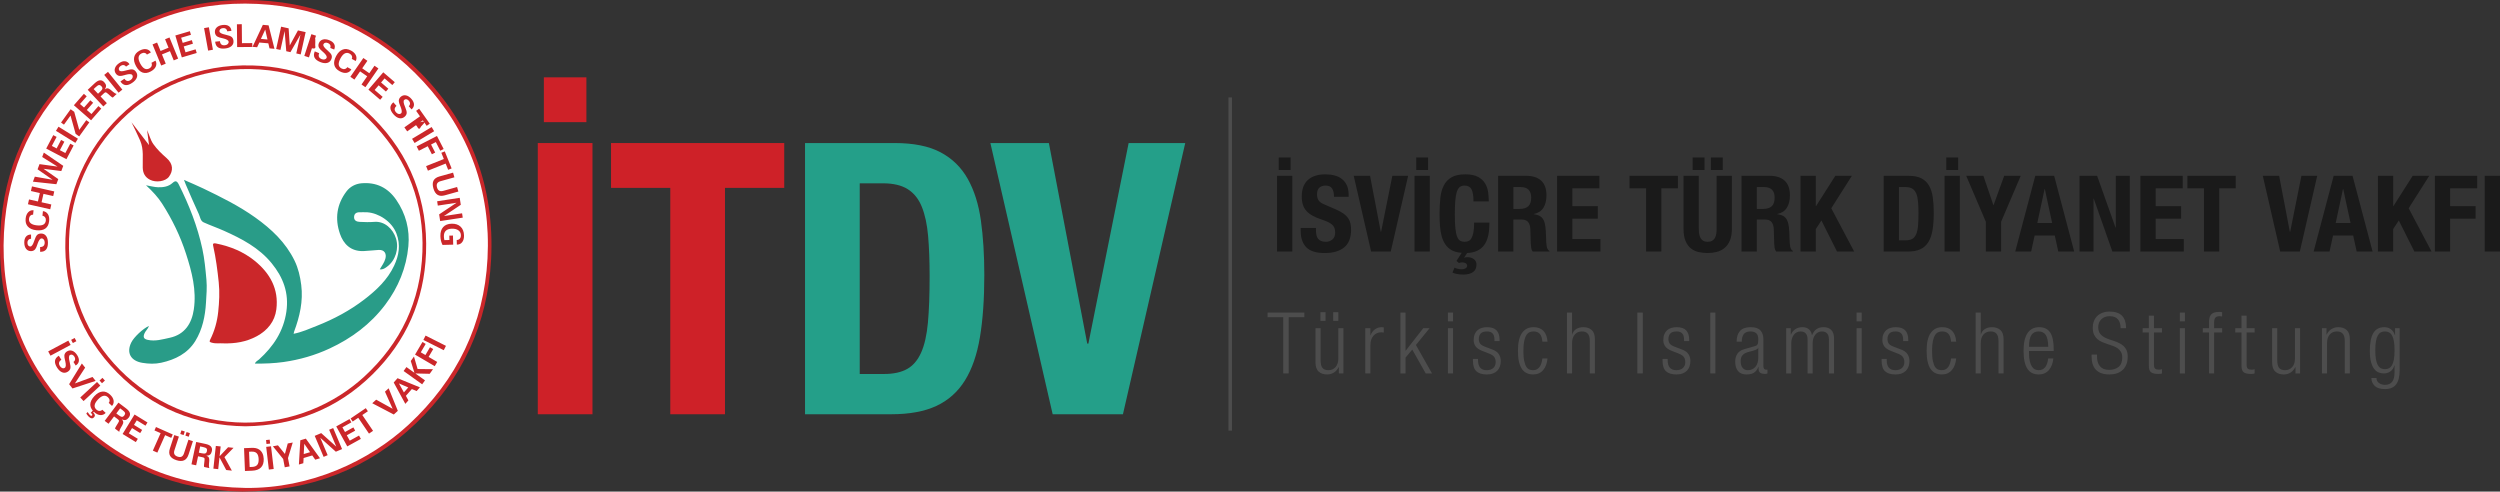
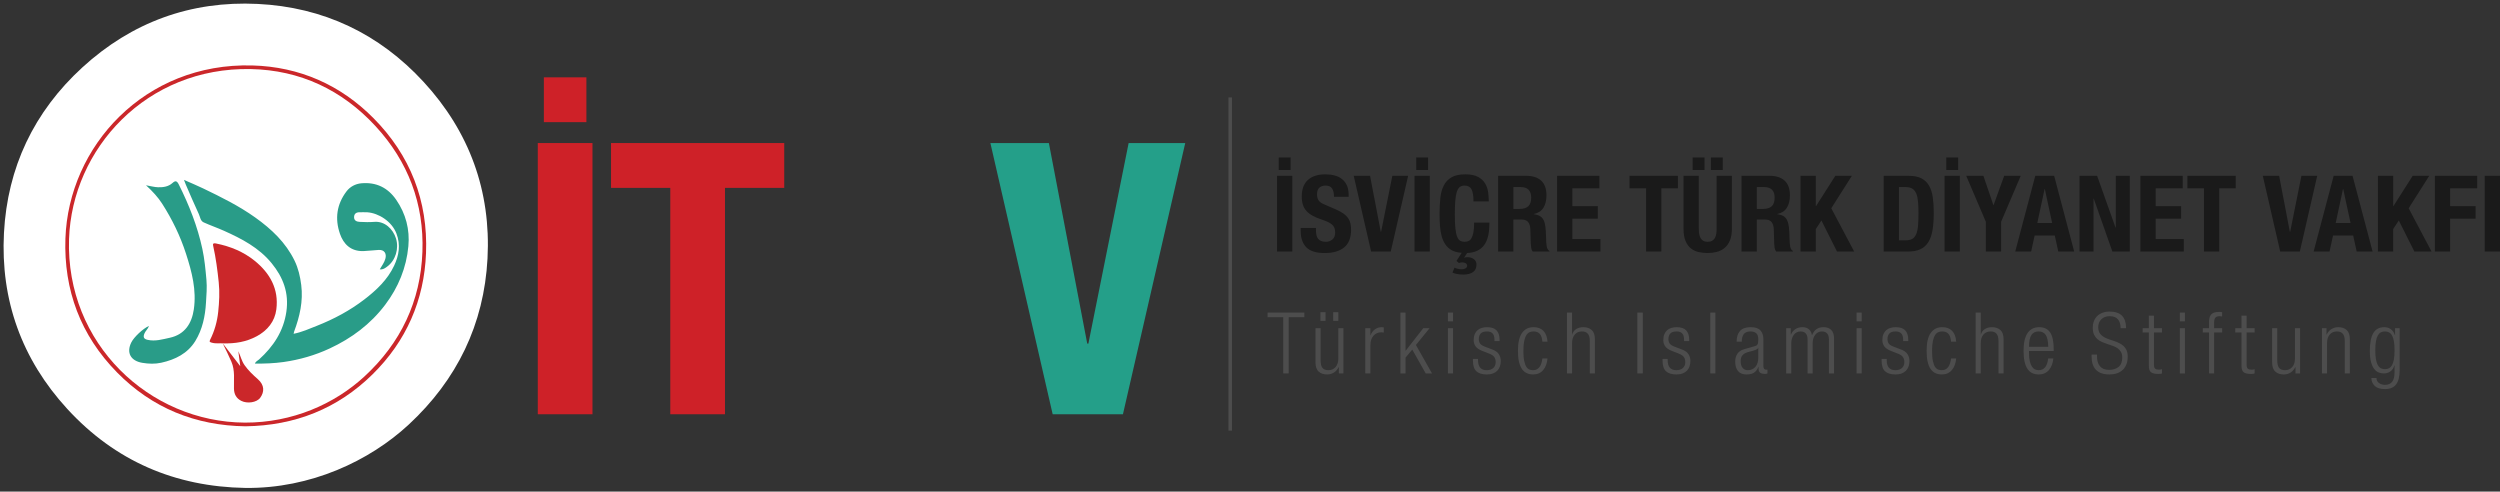
<svg xmlns="http://www.w3.org/2000/svg" xml:space="preserve" width="164.634mm" height="32.373mm" version="1.1" style="shape-rendering:geometricPrecision; text-rendering:geometricPrecision; image-rendering:optimizeQuality; fill-rule:evenodd; clip-rule:evenodd" viewBox="0 0 11312.53 2224.44">
  <rect x="0" y="0" width="11312.53" height="2224.44" fill="#333333" stroke="none" />
  <defs>
    <style type="text/css">
   
    .fil4 {fill:#4D4D4D}
    .fil2 {fill:#1A1A1A;fill-rule:nonzero}
    .fil1 {fill:#249F89;fill-rule:nonzero}
    .fil9 {fill:#299C88;fill-rule:nonzero}
    .fil3 {fill:#4D4D4D;fill-rule:nonzero}
    .fil8 {fill:#CB272A;fill-rule:nonzero}
    .fil5 {fill:#CB272A;fill-rule:nonzero}
    .fil0 {fill:#CE2128;fill-rule:nonzero}
    .fil7 {fill:white;fill-rule:nonzero}
    .fil6 {fill:white;fill-rule:nonzero}
   
  </style>
  </defs>
  <g id="Katman_x0020_1">
    <path class="fil0" d="M2433.49 1874.5l0 -1227.21 247.51 0 0 1227.21 -247.51 0zm220.01 -1524.56l0 202.82 -192.5 0 0 -202.82 192.5 0z" />
    <polygon class="fil0" points="3548.67,647.29 3548.67,850.1 3280.55,850.1 3280.55,1874.5 3033.04,1874.5 3033.04,850.1 2764.91,850.1 2764.91,647.29 " />
-     <path class="fil1" d="M3890.3 1692.3l110 0c42.4,0 77.06,-7.44 103.99,-22.34 26.92,-14.9 48.12,-39.53 63.59,-73.91 15.47,-34.38 25.78,-79.64 30.93,-135.78 5.16,-56.15 7.74,-126.04 7.74,-209.69 0,-69.9 -2.3,-130.91 -6.88,-183.05 -4.58,-52.14 -14.04,-95.97 -28.36,-131.49 -14.33,-35.52 -35.52,-62.16 -63.59,-79.92 -28.08,-17.76 -65.6,-26.64 -112.58,-26.64l-104.84 0 0 862.83 0 -0.01zm-247.51 -1045.01l405.63 0c85.94,0 155.26,14.04 207.97,42.11 52.71,28.07 93.67,68.18 122.89,120.31 29.22,52.14 48.98,114.87 59.29,188.21 10.31,73.34 15.47,155.26 15.47,245.79 0,108.86 -6.58,202.81 -19.76,281.88 -13.18,79.06 -35.81,144.38 -67.9,195.94 -32.08,51.56 -75.05,89.95 -128.91,115.16 -53.85,25.21 -122.03,37.81 -204.53,37.81l-390.16 0 0 -1227.21z" />
    <polygon class="fil1" points="4746.17,647.29 4919.77,1554.81 4924.92,1554.81 5107.11,647.29 5363.21,647.29 5081.33,1874.5 4763.36,1874.5 4481.48,647.29 " />
    <path class="fil2" d="M5778.6 1138.28l0 -342.72 69.12 0 0 342.72 -69.12 0zm61.44 -425.76l0 56.64 -53.76 0 0 -56.64 53.76 0zm114.72 318.73l0 10.07c0,8.01 0.64,15.28 1.92,21.84 1.28,6.56 3.68,12.08 7.19,16.56 3.52,4.48 8.16,8.01 13.92,10.56 5.77,2.56 13.28,3.83 22.56,3.83 10.56,0 20.08,-3.44 28.56,-10.31 8.48,-6.89 12.72,-17.52 12.72,-31.92 0,-7.68 -1.04,-14.32 -3.12,-19.92 -2.08,-5.59 -5.52,-10.64 -10.32,-15.12 -4.8,-4.48 -11.12,-8.56 -18.96,-12.24 -7.83,-3.68 -17.52,-7.43 -29.03,-11.28 -15.36,-5.13 -28.64,-10.72 -39.84,-16.8 -11.21,-6.08 -20.57,-13.2 -28.08,-21.36 -7.52,-8.16 -13.04,-17.6 -16.56,-28.32 -3.52,-10.72 -5.28,-23.12 -5.28,-37.2 0,-33.92 9.44,-59.2 28.32,-75.84 18.88,-16.64 44.8,-24.96 77.76,-24.96 15.36,0 29.52,1.68 42.48,5.04 12.96,3.36 24.16,8.8 33.6,16.32 9.44,7.52 16.8,17.12 22.08,28.8 5.28,11.68 7.92,25.68 7.92,42l0 9.59 -66.24 0c0,-16.32 -2.88,-28.87 -8.64,-37.68 -5.76,-8.8 -15.36,-13.2 -28.8,-13.2 -7.68,0 -14.08,1.12 -19.2,3.36 -5.13,2.24 -9.2,5.2 -12.24,8.88 -3.04,3.68 -5.12,7.92 -6.24,12.72 -1.12,4.8 -1.68,9.76 -1.68,14.88 0,10.56 2.24,19.44 6.73,26.64 4.48,7.2 14.08,13.84 28.8,19.92l53.28 23.04c12.8,5.76 23.44,11.76 31.92,18 8.48,6.25 15.21,12.96 20.16,20.17 4.96,7.19 8.4,15.12 10.32,23.75 1.92,8.64 2.88,18.24 2.88,28.8 0,36.16 -10.48,62.72 -31.44,79.68 -20.96,16.96 -50.16,25.44 -87.6,25.44 -39.04,0 -66.96,-8.71 -83.76,-26.16 -16.8,-17.44 -25.2,-42 -25.2,-73.68l0 -13.91 69.12 0zm244.8 -235.69l48.48 253.44 1.44 0 50.88 -253.44 71.52 0 -78.72 342.72 -88.8 0 -78.72 -342.72 73.93 0zm201.12 342.72l0 -342.72 69.12 0 0 342.72 -69.12 0zm61.44 -425.76l0 56.64 -53.76 0 0 -56.64 53.76 0zm205.44 198.73c0,-24.96 -2.96,-43.12 -8.88,-54.49 -5.92,-11.35 -16.71,-17.03 -32.39,-17.03 -8.64,0 -15.76,2.32 -21.36,6.96 -5.6,4.64 -10,12.16 -13.2,22.56 -3.2,10.4 -5.44,24 -6.72,40.8 -1.28,16.8 -1.92,37.36 -1.92,61.68 0,25.92 0.88,46.88 2.64,62.89 1.76,16 4.48,28.39 8.16,37.19 3.68,8.8 8.32,14.72 13.92,17.76 5.6,3.04 12.08,4.56 19.44,4.56 6.08,0 11.76,-1.04 17.04,-3.12 5.28,-2.08 9.84,-6.24 13.68,-12.48 3.84,-6.24 6.88,-15.04 9.12,-26.4 2.24,-11.36 3.36,-26.32 3.36,-44.88l69.13 0c0,14.08 -0.73,27.52 -2.16,40.32 -1.44,12.8 -4.16,24.72 -8.16,35.76 -4.01,11.04 -9.52,20.88 -16.56,29.52 -7.04,8.64 -16,15.68 -26.88,21.12 -12.8,6.4 -28.48,10.08 -47.04,11.04l-13.92 21.12c2.88,-0.96 5.52,-1.6 7.92,-1.92 2.4,-0.32 5.04,-0.47 7.92,-0.47 5.12,0 10.16,0.72 15.12,2.16 4.97,1.44 9.36,3.6 13.21,6.48 3.83,2.88 6.88,6.48 9.12,10.8 2.24,4.32 3.2,9.36 2.88,15.12 0,14.4 -5.19,25.36 -15.6,32.88 -10.4,7.52 -25.36,11.28 -44.88,11.28 -10.56,0 -20.24,-0.96 -29.04,-2.88 -8.8,-1.92 -15.12,-4.01 -18.96,-6.24l9.11 -22.08c3.52,1.92 8.4,3.59 14.65,5.04 6.23,1.44 12.4,2.16 18.48,2.16 6.72,0 12.4,-1.44 17.04,-4.32 4.64,-2.88 6.96,-6.73 6.96,-11.52 0,-4.8 -1.92,-8.48 -5.77,-11.04 -3.83,-2.56 -8.96,-4 -15.36,-4.32 -3.52,0 -6.48,0.23 -8.88,0.71 -2.4,0.48 -4.88,1.2 -7.44,2.16l-10.56 -9.61 23.52 -36.47c-18.56,-1.28 -33.76,-5.28 -45.61,-12 -11.83,-6.72 -21.36,-15.44 -28.56,-26.16 -7.2,-10.72 -12.72,-23.04 -16.56,-36.96 -3.83,-13.91 -6.4,-29.44 -7.68,-46.56 -1.28,-17.12 -1.92,-35.6 -1.92,-55.44 0,-25.92 1.2,-49.84 3.6,-71.76 2.4,-21.92 7.68,-40.71 15.84,-56.4 8.16,-15.68 19.92,-27.92 35.28,-36.72 15.36,-8.8 36.01,-13.2 61.92,-13.2 24.64,0 44.09,4 58.32,12 14.24,8 24.88,18.16 31.92,30.48 7.04,12.31 11.44,25.6 13.2,39.83 1.76,14.24 2.65,27.6 2.65,40.09l-69.13 0zm111.36 -115.69l127.68 0c28.8,0 51.21,7.28 67.2,21.84 16,14.56 24,36.72 24,66.48 0,23.04 -4.65,41.83 -13.92,56.39 -9.28,14.57 -23.68,23.93 -43.2,28.08l0 0.96c11.84,1.6 21.28,4.56 28.32,8.88 7.04,4.32 12.49,10.56 16.33,18.72 3.84,8.16 6.48,18.48 7.92,30.96 1.44,12.49 2.32,27.84 2.63,46.09 0.32,18.24 1.36,32.16 3.12,41.76 1.76,9.6 5.84,16.16 12.24,19.68l0 2.88 -75.76 0c-3.52,-4.8 -5.83,-10.32 -6.8,-16.55 -0.96,-6.25 -1.61,-12.73 -1.92,-19.45l-1.92 -65.76c-0.64,-13.44 -3.92,-24 -9.92,-31.68 -6,-7.68 -16.16,-11.52 -30.4,-11.52l-36.48 0 0 144.96 -69.12 0 0 -342.72zm69.12 149.76l28.8 0c16.64,0 29.44,-3.92 38.4,-11.76 8.96,-7.85 13.44,-21.04 13.44,-39.6 0,-31.68 -16,-47.52 -48,-47.52l-32.64 0 0 98.88zm389.28 -149.76l0 56.64 -122.41 0 0 80.64 115.2 0 0 56.64 -115.2 0 0 92.16 127.2 0 0 56.64 -196.32 0 0 -342.72 191.52 0zm355.2 0l0 56.64 -74.88 0 0 286.08 -69.12 0 0 -286.08 -74.88 0 0 -56.64 218.88 0zm94.56 0l0 239.05c0,8.63 0.56,16.55 1.68,23.75 1.12,7.2 3.2,13.44 6.24,18.72 3.04,5.28 7.13,9.44 12.24,12.49 5.13,3.04 11.85,4.56 20.17,4.56 8,0 14.64,-1.52 19.92,-4.56 5.28,-3.04 9.43,-7.2 12.47,-12.49 3.04,-5.28 5.13,-11.52 6.25,-18.72 1.12,-7.2 1.68,-15.12 1.68,-23.75l0 -239.05 69.13 0 0 239.05c0,21.75 -3.04,39.76 -9.13,53.99 -6.08,14.24 -14.24,25.52 -24.48,33.84 -10.25,8.32 -21.92,14.16 -35.04,17.52 -13.12,3.36 -26.72,5.04 -40.8,5.04 -14.08,0 -27.68,-1.44 -40.8,-4.32 -13.12,-2.88 -24.8,-8.4 -35.04,-16.55 -10.24,-8.16 -18.39,-19.36 -24.48,-33.61 -6.07,-14.24 -9.11,-32.88 -9.11,-55.91l0 -239.05 69.12 0zm54.72 -83.04l53.76 0 0 56.64 -53.76 0 0 -56.64zm-82.56 0l53.76 0 0 56.64 -53.76 0 0 -56.64zm221.28 83.04l127.68 0c28.8,0 51.21,7.28 67.2,21.84 16,14.56 24,36.72 24,66.48 0,23.04 -4.65,41.83 -13.92,56.39 -9.28,14.57 -23.68,23.93 -43.2,28.08l0 0.96c11.84,1.6 21.28,4.56 28.32,8.88 7.04,4.32 12.49,10.56 16.33,18.72 3.84,8.16 6.48,18.48 7.92,30.96 1.44,12.49 2.32,27.84 2.63,46.09 0.32,18.24 1.36,32.16 3.12,41.76 1.76,9.6 5.84,16.16 12.24,19.68l0 2.88 -75.76 0c-3.52,-4.8 -5.83,-10.32 -6.8,-16.55 -0.96,-6.25 -1.61,-12.73 -1.92,-19.45l-1.92 -65.76c-0.64,-13.44 -3.92,-24 -9.92,-31.68 -6,-7.68 -16.16,-11.52 -30.4,-11.52l-36.48 0 0 144.96 -69.12 0 0 -342.72zm69.12 149.76l28.8 0c16.64,0 29.44,-3.92 38.4,-11.76 8.96,-7.85 13.44,-21.04 13.44,-39.6 0,-31.68 -16,-47.52 -48,-47.52l-32.64 0 0 98.88zm266.88 -149.76l0 137.28 0.96 0 87.36 -137.28 74.88 0 -93.12 146.88 103.68 195.84 -77.76 0 -70.55 -140.64 -25.44 38.88 0 101.76 -69.12 0 0 -342.72 69.12 0zm376.32 291.85l30.73 0c11.83,0 21.51,-2.08 29.03,-6.25 7.52,-4.16 13.44,-11.04 17.76,-20.63 4.32,-9.6 7.2,-22.24 8.64,-37.92 1.44,-15.68 2.16,-35.2 2.16,-58.56 0,-19.52 -0.64,-36.56 -1.92,-51.12 -1.28,-14.56 -3.92,-26.8 -7.92,-36.72 -4.01,-9.92 -9.92,-17.36 -17.76,-22.32 -7.84,-4.96 -18.32,-7.44 -31.44,-7.44l-29.29 0 0 240.96zm-69.12 -291.85l113.29 0c23.99,0 43.36,3.92 58.08,11.76 14.72,7.83 26.16,19.03 34.32,33.59 8.16,14.56 13.67,32.08 16.56,52.57 2.88,20.48 4.32,43.36 4.32,68.64 0,30.41 -1.84,56.65 -5.52,78.72 -3.68,22.08 -10,40.32 -18.96,54.72 -8.96,14.4 -20.96,25.12 -36,32.16 -15.04,7.04 -34.07,10.55 -57.12,10.55l-108.96 0 0 -342.72zm275.52 342.72l0 -342.72 69.12 0 0 342.72 -69.12 0zm61.45 -425.76l0 56.64 -53.76 0 0 -56.64 53.76 0zm114.24 83.04l45.12 132.48 0.96 0 48 -132.48 74.88 0 -88.8 207.84 0 134.88 -69.13 0 0 -134.88 -88.8 -207.84 77.76 0zm243.85 213.6l67.2 0 -33.13 -154.08 -0.96 0 -33.11 154.08zm-9.13 -213.6l85.44 0 90.72 342.72 -72 0 -15.84 -72.48 -91.2 0 -15.84 72.48 -72 0 90.72 -342.72zm279.84 0l83.52 234.72 0.96 0 0 -234.72 63.35 0 0 342.72 -78.72 0 -84.48 -240 -0.96 0 0 240 -63.35 0 0 -342.72 79.68 0zm387.36 0l0 56.64 -122.41 0 0 80.64 115.2 0 0 56.64 -115.2 0 0 92.16 127.2 0 0 56.64 -196.32 0 0 -342.72 191.52 0zm239.99 0l0 56.64 -74.88 0 0 286.08 -69.12 0 0 -286.08 -74.88 0 0 -56.64 218.88 0zm196.32 0l48.48 253.44 1.44 0 50.88 -253.44 71.52 0 -78.72 342.72 -88.8 0 -78.72 -342.72 73.92 0zm255.85 213.6l67.2 0 -33.13 -154.08 -0.96 0 -33.11 154.08zm-9.13 -213.6l85.45 0 90.72 342.72 -72 0 -15.84 -72.48 -91.2 0 -15.84 72.48 -72 0 90.72 -342.72zm269.27 0l0 137.28 0.96 0 87.36 -137.28 74.88 0 -93.12 146.88 103.68 195.84 -77.76 0 -70.55 -140.64 -25.44 38.88 0 101.76 -69.12 0 0 -342.72 69.12 0zm188.65 0l191.52 0 0 56.64 -122.4 0 0 80.64 115.2 0 0 56.64 -115.2 0 0 148.8 -69.12 0 0 -342.72zm225.6 342.72l0 -342.72 69.12 0 0 342.72 -69.12 0z" />
    <path class="fil3" d="M5806.69 1435.37l-70.91 0 0 -20.81 166.49 0 0 20.81 -70.91 0 0 254.38 -24.67 0 0 -254.38zm145.91 49.72l23.12 0 0 144.15c0,16.95 2.83,28.84 8.48,35.65 5.66,6.81 14.65,10.22 26.98,10.22 13.11,0 23.84,-4.69 32.19,-14.07 8.36,-9.37 12.53,-22.16 12.53,-38.35l0 -137.59 23.12 0 0 204.66 -20.81 0 0 -28.52 -0.78 0c-5.91,11.56 -13.42,19.97 -22.54,25.24 -9.12,5.27 -19.08,7.9 -29.87,7.9 -15.67,0 -28.33,-4.3 -37.96,-12.91 -9.63,-8.61 -14.45,-22.54 -14.45,-41.82l0 -154.55zm80.17 -72.46l23.13 0 0 39.31 -23.13 0 0 -39.31zm-57.82 0l23.13 0 0 39.31 -23.13 0 0 -39.31zm202.95 72.46l23.12 0 0 31.99 0.78 0c4.36,-11.56 10.98,-20.56 19.85,-26.98 8.86,-6.42 19.46,-9.63 31.79,-9.63 2.57,0 5.27,0.38 8.09,1.15l0 23.12c-3.85,-0.77 -7.58,-1.15 -11.17,-1.15 -6.43,0 -12.6,1.15 -18.5,3.47 -5.91,2.31 -11.18,5.91 -15.8,10.79 -4.62,4.89 -8.29,10.93 -10.98,18.12 -2.7,7.19 -4.05,15.8 -4.05,25.82l0 127.96 -23.12 0 0 -204.66zm159 -70.53l23.13 0 0 172.28 0.77 0 79.4 -101.75 28.52 0 -61.66 75.93 72.84 128.73 -28.52 0 -60.9 -107.92 -30.45 36.23 0 71.69 -23.13 0 0 -275.19zm214.9 0l23.13 0 0 39.31 -23.13 0 0 -39.31zm0 70.53l23.13 0 0 204.66 -23.13 0 0 -204.66zm155.93 102.9c-14.65,-5.66 -24.86,-12.59 -30.64,-20.81 -5.78,-8.22 -8.67,-17.47 -8.67,-27.75 0,-10.53 1.54,-19.53 4.62,-26.98 3.08,-7.45 7.32,-13.55 12.72,-18.31 5.4,-4.75 11.82,-8.22 19.27,-10.4 7.45,-2.19 15.54,-3.28 24.28,-3.28 19.27,0 33.46,4.81 42.59,14.45 9.13,9.64 13.68,23.84 13.68,42.59l0 5.79 -23.12 0 0 -5.79c0,-13.36 -2.89,-23 -8.67,-28.91 -5.78,-5.91 -14.07,-8.86 -24.86,-8.86 -13.87,0 -23.58,3.22 -29.1,9.63 -5.52,6.43 -8.29,14.78 -8.29,25.05 0,7.19 1.74,13.62 5.21,19.27 3.46,5.66 10.98,10.67 22.54,15.04l33.53 12.71c13.87,5.14 23.7,12.2 29.48,21.2 5.79,9 8.68,19.27 8.68,30.84 0,8.73 -1.28,16.83 -3.85,24.28 -2.57,7.46 -6.42,13.88 -11.56,19.27 -5.14,5.39 -11.69,9.64 -19.66,12.72 -7.96,3.08 -17.34,4.62 -28.14,4.62 -21.06,0 -36.8,-4.82 -47.21,-14.46 -10.41,-9.63 -15.61,-26.01 -15.61,-49.14l0 -6.55 23.12 0 0 5.39c0,30.32 13.11,45.48 39.32,45.48 12.33,0 22.16,-3.22 29.48,-9.64 7.33,-6.42 10.99,-15.41 10.99,-26.98 0,-8.99 -2.06,-16.51 -6.17,-22.54 -4.11,-6.05 -11.3,-11.12 -21.58,-15.23l-32.38 -12.72zm294.68 33.92c-1.8,21.84 -8.29,39.38 -19.47,52.61 -11.18,13.23 -26.4,19.85 -45.67,19.85 -10.79,0 -20.43,-1.99 -28.91,-5.97 -8.47,-3.99 -15.67,-10.22 -21.58,-18.7 -5.91,-8.47 -10.4,-19.53 -13.49,-33.15 -3.09,-13.61 -4.62,-30.06 -4.62,-49.33 0,-35.97 6.1,-62.76 18.31,-80.36 12.2,-17.6 29.61,-26.4 52.22,-26.4 19.27,0 34.3,5.65 45.09,16.95 10.79,11.31 16.83,27.49 18.12,48.57l-23.13 0c-1.28,-16.19 -5.2,-27.95 -11.76,-35.27 -6.55,-7.32 -15.99,-10.98 -28.32,-10.98 -6.17,0 -12.08,1.16 -17.73,3.47 -5.65,2.32 -10.53,6.74 -14.64,13.3 -4.12,6.56 -7.39,15.55 -9.83,26.98 -2.44,11.43 -3.66,26.15 -3.66,44.13 0,19.27 1.28,34.69 3.85,46.25 2.56,11.56 5.84,20.36 9.83,26.4 3.98,6.04 8.6,10.02 13.87,11.95 5.27,1.93 10.6,2.89 16,2.89 24.15,0 38.29,-17.73 42.4,-53.19l23.13 0zm88.09 -207.36l23.12 0 0 99.05 0.78 0c2.82,-10.79 8.8,-19.01 17.92,-24.67 9.12,-5.65 19.85,-8.47 32.18,-8.47 15.68,0 28.33,4.3 37.96,12.91 9.63,8.6 14.46,22.54 14.46,41.81l0 154.56 -23.12 0 0 -148c0,-28.01 -11.7,-42.01 -35.08,-42.01 -13.87,0 -24.86,4.69 -32.95,14.07 -8.09,9.37 -12.14,22.16 -12.14,38.35l0 137.59 -23.12 0 0 -275.19zm318.58 0l24.67 0 0 275.19 -24.67 0 0 -275.19zm156.7 173.43c-14.65,-5.66 -24.86,-12.59 -30.64,-20.81 -5.79,-8.22 -8.67,-17.47 -8.67,-27.75 0,-10.53 1.54,-19.53 4.62,-26.98 3.08,-7.45 7.32,-13.55 12.72,-18.31 5.39,-4.75 11.82,-8.22 19.27,-10.4 7.46,-2.19 15.54,-3.28 24.28,-3.28 19.27,0 33.46,4.81 42.59,14.45 9.12,9.64 13.68,23.84 13.68,42.59l0 5.79 -23.12 0 0 -5.79c0,-13.36 -2.89,-23 -8.67,-28.91 -5.79,-5.91 -14.07,-8.86 -24.86,-8.86 -13.87,0 -23.58,3.22 -29.1,9.63 -5.52,6.43 -8.29,14.78 -8.29,25.05 0,7.19 1.74,13.62 5.2,19.27 3.47,5.66 10.99,10.67 22.55,15.04l33.53 12.71c13.87,5.14 23.7,12.2 29.48,21.2 5.79,9 8.67,19.27 8.67,30.84 0,8.73 -1.28,16.83 -3.85,24.28 -2.57,7.46 -6.43,13.88 -11.56,19.27 -5.14,5.39 -11.7,9.64 -19.66,12.72 -7.96,3.08 -17.34,4.62 -28.14,4.62 -21.07,0 -36.8,-4.82 -47.21,-14.46 -10.4,-9.63 -15.6,-26.01 -15.6,-49.14l0 -6.55 23.12 0 0 5.39c0,30.32 13.11,45.48 39.32,45.48 12.33,0 22.16,-3.22 29.48,-9.64 7.32,-6.42 10.99,-15.41 10.99,-26.98 0,-8.99 -2.05,-16.51 -6.16,-22.54 -4.12,-6.05 -11.3,-11.12 -21.58,-15.23l-32.38 -12.72zm173.27 -173.43l23.12 0 0 275.19 -23.12 0 0 -275.19zm217.2 159.56l-0.76 0c-1.29,3.59 -4.56,6.42 -9.83,8.48 -5.27,2.05 -10.21,3.72 -14.84,5.01l-19.27 5.01c-11.56,3.09 -20.3,7.84 -26.21,14.26 -5.91,6.43 -8.86,15.8 -8.86,28.14 0,12.33 2.89,22.1 8.67,29.29 5.79,7.19 13.69,10.79 23.71,10.79 14.13,0 25.56,-5.02 34.3,-15.03 8.73,-10.02 13.1,-24.28 13.1,-42.78l0 -43.17zm-97.9 -28.14c0,-21.07 5.08,-37.26 15.23,-48.57 10.15,-11.3 26.15,-16.95 47.98,-16.95 21.07,0 35.98,5.01 44.71,15.03 8.73,10.03 13.1,23.12 13.1,39.31l0 121.02c0,11.3 3.98,16.96 11.95,16.96l6.55 0 0 16.96c-4.36,1.55 -7.96,2.32 -10.79,2.32 -8.99,0 -16.18,-1.61 -21.58,-4.82 -5.39,-3.21 -8.09,-10.08 -8.09,-20.61l0 -6.94 -0.77 0c-2.32,6.68 -5.26,12.27 -8.86,16.77 -3.6,4.49 -7.71,8.09 -12.33,10.79 -4.63,2.7 -9.64,4.56 -15.03,5.59 -5.39,1.03 -10.92,1.55 -16.57,1.55 -18,0 -31.15,-5.2 -39.51,-15.6 -8.35,-10.41 -12.53,-24.48 -12.53,-42.21 0,-13.87 3.21,-25.75 9.64,-35.65 6.42,-9.89 16.96,-16.9 31.6,-21.01l43.55 -12.33c4.11,-1.03 7.45,-2.18 10.02,-3.47 2.57,-1.28 4.56,-3.08 5.98,-5.39 1.42,-2.31 2.38,-5.33 2.89,-9.06 0.52,-3.72 0.76,-8.55 0.76,-14.46 0,-13.1 -3.2,-22.28 -9.63,-27.55 -6.42,-5.27 -15.03,-7.9 -25.82,-7.9 -13.87,0 -23.89,3.99 -30.06,11.95 -6.16,7.96 -9.25,19.4 -9.25,34.3l-23.13 0zm224.15 -60.89l20.81 0 0 28.52 0.77 0c5.4,-11.56 12.53,-19.97 21.39,-25.24 8.87,-5.27 19.08,-7.9 30.65,-7.9 12.33,0 22.16,3.28 29.48,9.83 7.32,6.55 11.76,15.23 13.3,26.01l0.77 0c4.62,-11.56 11.17,-20.43 19.66,-26.59 8.48,-6.17 19.27,-9.25 32.37,-9.25 14.65,0 26.21,4.17 34.69,12.53 8.48,8.35 12.71,21.78 12.71,40.27l0 156.48 -23.12 0 0 -153.01c0,-24.67 -10.66,-37 -31.99,-37 -5.91,0 -11.37,1.22 -16.38,3.66 -5.01,2.44 -9.38,5.97 -13.11,10.6 -3.72,4.62 -6.68,10.16 -8.86,16.57 -2.19,6.42 -3.28,13.63 -3.28,21.59l0 137.59 -23.12 0 0 -153.01c0,-24.67 -10.67,-37 -31.99,-37 -5.91,0 -11.37,1.22 -16.39,3.66 -5.01,2.44 -9.37,5.97 -13.1,10.6 -3.73,4.62 -6.68,10.16 -8.86,16.57 -2.19,6.42 -3.28,13.63 -3.28,21.59l0 137.59 -23.13 0 0 -204.66zm318.59 -70.53l23.12 0 0 39.31 -23.12 0 0 -39.31zm0 70.53l23.12 0 0 204.66 -23.12 0 0 -204.66zm155.92 102.9c-14.64,-5.66 -24.85,-12.59 -30.64,-20.81 -5.78,-8.22 -8.67,-17.47 -8.67,-27.75 0,-10.53 1.55,-19.53 4.62,-26.98 3.08,-7.45 7.32,-13.55 12.72,-18.31 5.4,-4.75 11.82,-8.22 19.27,-10.4 7.45,-2.19 15.54,-3.28 24.28,-3.28 19.27,0 33.47,4.81 42.59,14.45 9.13,9.64 13.69,23.84 13.69,42.59l0 5.79 -23.13 0 0 -5.79c0,-13.36 -2.89,-23 -8.67,-28.91 -5.78,-5.91 -14.07,-8.86 -24.86,-8.86 -13.87,0 -23.57,3.22 -29.1,9.63 -5.52,6.43 -8.29,14.78 -8.29,25.05 0,7.19 1.74,13.62 5.21,19.27 3.46,5.66 10.98,10.67 22.54,15.04l33.53 12.71c13.87,5.14 23.7,12.2 29.48,21.2 5.78,9 8.67,19.27 8.67,30.84 0,8.73 -1.28,16.83 -3.85,24.28 -2.57,7.46 -6.42,13.88 -11.56,19.27 -5.13,5.39 -11.69,9.64 -19.65,12.72 -7.96,3.08 -17.35,4.62 -28.14,4.62 -21.07,0 -36.81,-4.82 -47.21,-14.46 -10.41,-9.63 -15.61,-26.01 -15.61,-49.14l0 -6.55 23.13 0 0 5.39c0,30.32 13.1,45.48 39.31,45.48 12.33,0 22.16,-3.22 29.48,-9.64 7.32,-6.42 10.99,-15.41 10.99,-26.98 0,-8.99 -2.05,-16.51 -6.17,-22.54 -4.11,-6.05 -11.3,-11.12 -21.58,-15.23l-32.38 -12.72zm294.68 33.92c-1.8,21.84 -8.29,39.38 -19.47,52.61 -11.17,13.23 -26.4,19.85 -45.67,19.85 -10.79,0 -20.43,-1.99 -28.9,-5.97 -8.48,-3.99 -15.68,-10.22 -21.59,-18.7 -5.91,-8.47 -10.4,-19.53 -13.48,-33.15 -3.09,-13.61 -4.62,-30.06 -4.62,-49.33 0,-35.97 6.09,-62.76 18.31,-80.36 12.2,-17.6 29.61,-26.4 52.22,-26.4 19.27,0 34.3,5.65 45.09,16.95 10.79,11.31 16.83,27.49 18.12,48.57l-23.13 0c-1.28,-16.19 -5.2,-27.95 -11.75,-35.27 -6.56,-7.32 -16,-10.98 -28.33,-10.98 -6.17,0 -12.08,1.16 -17.73,3.47 -5.65,2.32 -10.53,6.74 -14.64,13.3 -4.11,6.56 -7.38,15.55 -9.83,26.98 -2.44,11.43 -3.66,26.15 -3.66,44.13 0,19.27 1.28,34.69 3.85,46.25 2.57,11.56 5.85,20.36 9.83,26.4 3.98,6.04 8.6,10.02 13.87,11.95 5.26,1.93 10.6,2.89 15.99,2.89 24.15,0 38.29,-17.73 42.4,-53.19l23.13 0zm88.09 -207.36l23.13 0 0 99.05 0.77 0c2.82,-10.79 8.8,-19.01 17.92,-24.67 9.13,-5.65 19.85,-8.47 32.18,-8.47 15.68,0 28.33,4.3 37.96,12.91 9.63,8.6 14.46,22.54 14.46,41.81l0 154.56 -23.12 0 0 -148c0,-28.01 -11.7,-42.01 -35.08,-42.01 -13.87,0 -24.85,4.69 -32.95,14.07 -8.09,9.37 -12.13,22.16 -12.13,38.35l0 137.59 -23.13 0 0 -275.19zm328.59 154.55c-0.52,-25.44 -4.37,-43.36 -11.56,-53.77 -7.19,-10.4 -17.86,-15.6 -31.99,-15.6 -14.4,0 -25.18,5.2 -32.38,15.6 -7.19,10.41 -10.92,28.33 -11.18,53.77l87.11 0zm22.74 52.81c-1.79,21.84 -8.41,39.38 -19.85,52.61 -11.43,13.23 -26.78,19.85 -46.05,19.85 -10.79,0 -20.43,-1.99 -28.91,-5.97 -8.48,-3.99 -15.67,-10.22 -21.58,-18.7 -5.91,-8.47 -10.41,-19.53 -13.5,-33.15 -3.08,-13.61 -4.62,-30.06 -4.62,-49.33 0,-35.97 6.11,-62.76 18.31,-80.36 12.2,-17.6 29.61,-26.4 52.22,-26.4 22.61,0 39.25,8.03 49.91,24.09 10.66,16.05 16,41.17 16,75.34l0 8.48 -111.78 0 0 9.63c0,14.65 1.22,26.92 3.66,36.81 2.44,9.89 5.66,17.86 9.63,23.9 3.99,6.03 8.61,10.27 13.88,12.72 5.26,2.44 10.73,3.66 16.38,3.66 24.92,0 39.31,-17.73 43.17,-53.19l23.12 0zm304.71 -136.82c0,-16.96 -3.99,-30.26 -11.95,-39.89 -7.96,-9.63 -20.42,-14.45 -37.39,-14.45 -8.47,0 -15.93,1.28 -22.35,3.85 -6.42,2.57 -11.82,6.1 -16.19,10.6 -4.36,4.5 -7.71,9.7 -10.02,15.61 -2.32,5.91 -3.47,12.33 -3.47,19.27 0,13.61 3.28,24.15 9.83,31.6 6.55,7.46 14.77,13.43 24.66,17.92 9.89,4.49 20.62,8.42 32.19,11.76 11.56,3.34 22.29,7.7 32.18,13.1 9.89,5.39 18.12,12.66 24.67,21.78 6.55,9.12 9.82,21.65 9.82,37.58 0,13.36 -1.99,25.05 -5.97,35.07 -3.99,10.03 -9.63,18.44 -16.96,25.25 -7.32,6.8 -16.06,11.88 -26.21,15.22 -10.15,3.34 -21.51,5.01 -34.11,5.01 -26.21,0 -46.12,-6.81 -59.74,-20.43 -13.62,-13.62 -20.43,-34.05 -20.43,-61.28l0 -8.09 24.67 0 0 10.41c0,17.72 4.49,31.92 13.49,42.59 8.99,10.66 22.74,15.99 41.23,15.99 17.73,0 32.05,-4.5 42.98,-13.49 10.92,-8.99 16.38,-23.13 16.38,-42.4 0,-10.28 -1.93,-18.7 -5.79,-25.25 -3.85,-6.55 -8.86,-12.01 -15.03,-16.38 -6.17,-4.36 -13.3,-7.96 -21.39,-10.79 -8.09,-2.82 -16.25,-5.59 -24.48,-8.29 -8.22,-2.69 -16.38,-5.78 -24.48,-9.25 -8.09,-3.46 -15.22,-7.9 -21.39,-13.3 -6.16,-5.39 -11.18,-12.2 -15.03,-20.43 -3.86,-8.22 -5.79,-18.63 -5.79,-31.22 0,-10.79 1.74,-20.68 5.2,-29.68 3.47,-8.99 8.42,-16.64 14.84,-22.93 6.42,-6.29 14.32,-11.24 23.71,-14.84 9.37,-3.59 20.11,-5.39 32.18,-5.39 25.7,0 44.58,6.29 56.65,18.89 12.08,12.59 18.12,31.34 18.12,56.27l-24.67 0zm127.79 19.27l-28.14 0 0 -19.27 28.14 0 0 -56.66 23.12 0 0 56.66 36.23 0 0 19.27 -36.23 0 0 146.85c0,8.22 1.8,13.87 5.39,16.96 3.6,3.09 9.13,4.62 16.57,4.62 4.38,0 9.13,-0.78 14.26,-2.31l0 19.27c-2.82,1.55 -8.22,2.32 -16.19,2.32 -15.67,0 -26.78,-2.58 -33.33,-7.71 -6.56,-5.14 -9.83,-14.52 -9.83,-28.14l0 -151.86zm140.12 -89.8l23.13 0 0 39.31 -23.13 0 0 -39.31zm0 70.53l23.13 0 0 204.66 -23.13 0 0 -204.66zm132.03 19.27l-28.14 0 0 -19.27 28.14 0 0 -24.28c0,-6.94 0.51,-13.43 1.54,-19.47 1.03,-6.04 3.09,-11.3 6.16,-15.8 3.09,-4.5 7.59,-7.96 13.5,-10.41 5.91,-2.44 13.75,-3.66 23.51,-3.66 3.6,0 6.42,0.06 8.49,0.2 2.05,0.12 4.11,0.45 6.16,0.96l0 19.27c-3.59,-0.77 -7.32,-1.15 -11.17,-1.15 -8.48,0 -14.77,2.05 -18.88,6.16 -4.12,4.12 -6.17,12.08 -6.17,23.9l0 24.28 36.23 0 0 19.27 -36.23 0 0 185.39 -23.12 0 0 -185.39zm147.06 0l-28.14 0 0 -19.27 28.14 0 0 -56.66 23.13 0 0 56.66 36.23 0 0 19.27 -36.23 0 0 146.85c0,8.22 1.8,13.87 5.39,16.96 3.6,3.09 9.12,4.62 16.57,4.62 4.37,0 9.12,-0.78 14.26,-2.31l0 19.27c-2.82,1.55 -8.22,2.32 -16.18,2.32 -15.67,0 -26.79,-2.58 -33.34,-7.71 -6.56,-5.14 -9.83,-14.52 -9.83,-28.14l0 -151.86zm138.59 -19.27l23.12 0 0 144.15c0,16.95 2.83,28.84 8.48,35.65 5.66,6.81 14.65,10.22 26.98,10.22 13.1,0 23.83,-4.69 32.18,-14.07 8.36,-9.37 12.53,-22.16 12.53,-38.35l0 -137.59 23.12 0 0 204.66 -20.81 0 0 -28.52 -0.77 0c-5.91,11.56 -13.43,19.97 -22.55,25.24 -9.12,5.27 -19.07,7.9 -29.87,7.9 -15.67,0 -28.33,-4.3 -37.96,-12.91 -9.63,-8.61 -14.45,-22.54 -14.45,-41.82l0 -154.55zm225.3 0l20.81 0 0 28.52 0.76 0c5.92,-11.56 13.43,-19.97 22.55,-25.24 9.12,-5.27 19.07,-7.9 29.87,-7.9 15.67,0 28.32,4.3 37.96,12.91 9.63,8.6 14.45,22.54 14.45,41.81l0 154.56 -23.12 0 0 -148c0,-28.01 -11.7,-42.01 -35.08,-42.01 -13.87,0 -24.85,4.69 -32.95,14.07 -8.09,9.37 -12.13,22.16 -12.13,38.35l0 137.59 -23.12 0 0 -204.66zm241.49 99.81c0,16.45 0.97,30.13 2.89,41.05 1.93,10.92 4.75,19.65 8.48,26.21 3.73,6.56 8.29,11.24 13.69,14.07 5.39,2.82 11.56,4.24 18.5,4.24 6.94,0 13.1,-1.42 18.5,-4.24 5.39,-2.83 9.96,-7.52 13.68,-14.07 3.72,-6.56 6.56,-15.29 8.49,-26.21 1.92,-10.92 2.89,-24.6 2.89,-41.05 0,-16.18 -0.96,-29.74 -2.89,-40.66 -1.93,-10.92 -4.76,-19.66 -8.49,-26.21 -3.72,-6.55 -8.29,-11.24 -13.68,-14.07 -5.4,-2.83 -11.56,-4.24 -18.5,-4.24 -6.94,0 -13.1,1.41 -18.5,4.24 -5.4,2.82 -9.96,7.52 -13.69,14.07 -3.72,6.56 -6.55,15.3 -8.48,26.21 -1.92,10.92 -2.89,24.48 -2.89,40.66zm89.42 -99.81l20.81 0 0 190.01c0,28.78 -5.33,50.23 -15.99,64.36 -10.66,14.13 -27.69,21.2 -51.07,21.2 -20.04,0 -35.14,-4.69 -45.29,-14.07 -10.15,-9.37 -15.35,-21.39 -15.61,-36.03l23.12 0c0,9.76 3.86,17.34 11.56,22.74 7.71,5.39 16.7,8.09 26.98,8.09 28.78,0 43.17,-18.63 43.17,-55.88l0 -32.38 -0.77 0c-3.6,12.59 -9.76,21.84 -18.5,27.75 -8.73,5.91 -18.5,8.86 -29.29,8.86 -7.97,0 -15.74,-1.48 -23.32,-4.43 -7.58,-2.95 -14.32,-8.29 -20.24,-16 -5.91,-7.71 -10.66,-18.18 -14.26,-31.41 -3.59,-13.23 -5.4,-30.13 -5.4,-50.68 0,-35.72 5.27,-62.44 15.8,-80.17 10.54,-17.73 27.11,-26.59 49.72,-26.59 11.56,0 21.52,3.14 29.87,9.43 8.35,6.3 14.33,15.23 17.92,26.79l0.77 0 0 -31.6z" />
    <rect class="fil4" x="5558.79" y="440.79" width="15.86" height="1507.77" />
-     <path class="fil5" d="M1098.03 2224.44c-300.26,-3.8 -569.36,-114.6 -786.54,-339.52 -223.78,-231.75 -326.12,-513.44 -309.8,-834.78 14.52,-286.07 126.28,-532.78 330.94,-732.48 231.97,-226.36 514.38,-331.7 838.11,-316.16 287.66,13.81 535.53,126.09 736.13,331.75 226.86,232.59 332.13,515.87 315.41,840.35 -14.97,290.49 -129.54,539.82 -339.31,741.02 -214.65,205.89 -474.02,307.44 -784.94,309.82z" />
    <path class="fil6" d="M1111.31 2207.92c-319.41,-5.16 -590.8,-122.06 -806.98,-357.68 -205.84,-224.36 -302.5,-492.52 -286.4,-796.22 15.69,-296.01 135.48,-547.91 354.19,-748.44 223.74,-205.13 490.88,-302.64 793.81,-287.81 296.86,14.53 549.51,134.19 750.95,352.9 207.23,224.97 305.23,494.05 289.1,799.19 -15.73,297.47 -137.95,548.81 -356.73,751.61 -177.77,164.79 -444.6,289.65 -737.96,286.45z" />
    <path class="fil5" d="M1110.46 1929.01c-225.27,-3.15 -422.15,-82.15 -581.36,-244.34 -164.07,-167.16 -241.07,-371.67 -233.08,-605.58 14.2,-416.04 357.71,-796.43 846.21,-782.94 212.89,5.87 397.97,87.62 547.5,238.19 166.66,167.82 247.2,374.12 238.01,611.26 -8.27,213.5 -89.7,398.27 -241.83,548.13 -158.1,155.75 -351.22,232.13 -575.45,235.28z" />
    <path class="fil7" d="M1108.04 1912.35c-431.27,-2.22 -811.2,-357.24 -795.62,-830.69 13.45,-408.69 350.7,-778.51 822.38,-769.11 222.91,4.45 413.19,94.23 564.69,258.54 147.34,159.81 219.77,351.19 211.95,568.1 -8.05,223.65 -97.9,413.15 -263.09,565 -135.16,124.23 -324.89,208.6 -540.3,208.17z" />
-     <path class="fil5" d="M1901.06 553.17c5.34,-1.92 10.82,-3.33 16.93,-2.13l-4.63 -6.56 -12.3 8.69zm-1579.12 984.63l15.83 -8.45 7.79 14.59 -15.82 8.45 -7.79 -14.59zm1686.14 46.86l-92.3 -46.5 9.91 -19.67 92.29 46.5 -9.9 19.67zm-40.79 72.25l-89.16 -52.28 33.48 -57.1 14.75 8.66 -22.27 37.98 20.99 12.31 20.75 -35.39 14.52 8.51 -20.75 35.38 38.89 22.81 -11.2 19.12zm-56.94 82.11l-84.02 -60.18 12.8 -17.91 36.26 25.97 -16.61 -53.38 14.45 -20.19 16.42 56.44 69.68 0.83 -14.94 20.86 -64.78 -1.55 43.54 31.19 -12.82 17.91zm-82.7 36.62l19.79 -22.37 -42.2 -18.33 22.41 40.71zm6.49 51.8l-52.55 -96.58 17.28 -19.53 101.28 41.49 -14.92 16.86 -21.52 -9.21 -27.08 30.62 11.3 20.77 -13.8 15.6zm-33.96 31.58l-18.24 16.61 -97.45 -51.01 17.72 -16.15 74.57 41.32 -34.76 -77.6 16.68 -15.21 41.48 102.03zm-130.49 103l-48.61 -71.59 -25.16 17.1 -9.45 -13.92 68.75 -46.68 9.45 13.94 -25.18 17.09 48.61 71.58 -18.39 12.49zm-98.25 57.93l-49.95 -90.49 60.08 -33.17 8.27 14.98 -40.45 22.34 11.76 21.29 37.94 -20.94 8.13 14.73 -37.93 20.94 13.45 24.37 41.87 -23.12 8.33 15.1 -61.51 33.96zm-107.04 47.47l-40.28 -95.18 29.38 -12.44 68.22 61.36 -32.37 -76.52 18.26 -7.72 40.27 95.17 -28.21 11.94 -70.33 -63.12 33.33 78.77 -18.27 7.73zm-90.02 -12.82l28.63 -8.53 -26.14 -37.88 -2.49 46.41zm-21.86 47.41l6.43 -109.75 24.99 -7.46 64.05 88.76 -21.57 6.42 -13.4 -19.19 -39.17 11.68 -1.38 23.6 -19.95 5.94zm-63.96 12.42l-7.15 -37.51 -46.51 -57.47 22.87 -4.35 31.55 38.95 12.74 -47.39 22.59 -4.31 -21.48 70.43 7.15 37.5 -21.75 4.15zm-71.94 10.28l-12.05 -102.64 21.87 -2.57 12.05 102.64 -21.86 2.57zm-10.68 -115.66l-2.09 -17.83 16.44 -1.92 2.09 17.82 -16.44 1.93zm-76.18 104.14l11.14 -0.44c10.64,-0.43 18.36,-3.5 23.11,-9.19 4.75,-5.71 6.89,-14.46 6.41,-26.27 -0.47,-12.08 -3.32,-20.83 -8.51,-26.26 -5.19,-5.44 -13.12,-7.92 -23.77,-7.49l-11.15 0.44 2.77 69.21zm-21.32 17.97l-4.12 -103.26 32.29 -1.28c4.3,-0.17 8.19,-0.16 11.69,0.03 3.49,0.18 6.56,0.57 9.21,1.17 5.28,1.13 10.2,3.14 14.76,6 6.43,4.09 11.45,9.77 15.07,17.03 3.61,7.27 5.61,15.74 6,25.39 0.67,16.86 -3.44,29.83 -12.31,38.93 -8.88,9.09 -22.3,14 -40.29,14.72l-32.3 1.28zm-142.85 -10.66l11.09 -102.76 21.89 2.38 -4.78 44.33 38.31 -40.71 24.67 2.66 -41.08 42.04 33.53 61.11 -25.52 -2.76 -30.48 -57.18 -5.77 53.26 -21.88 -2.36zm-65.79 -72.3l12.76 2.7c7.96,1.68 13.65,1.81 17.08,0.38 3.43,-1.42 5.69,-4.68 6.77,-9.78 1.15,-5.44 0.54,-9.49 -1.83,-12.19 -2.37,-2.69 -7.72,-4.91 -16.04,-6.67l-12.76 -2.7 -5.97 28.26zm-33.35 52.74l21.34 -101.13 42.05 8.88c11.72,2.47 19.91,6.36 24.59,11.67 4.68,5.3 6.11,12.3 4.27,20.97 -1.51,7.17 -4.22,12.38 -8.13,15.64 -3.92,3.26 -9.5,5 -16.77,5.23 5.37,1.71 9.02,4.2 10.96,7.51 1.93,3.29 2.65,8.36 2.16,15.19l-1.3 14.99c-0.29,4.1 -0.32,7.64 -0.1,10.62 0.24,2.98 0.8,5.48 1.72,7.5l-23.45 -4.95c-0.34,-1.35 -0.6,-3.11 -0.76,-5.25 -0.04,-1.87 0.15,-4.44 0.56,-7.69l1.79 -15.6c0.75,-6.29 0.55,-10.23 -0.6,-11.81 -1.15,-1.58 -4.42,-2.93 -9.81,-4.08l-18.66 -3.93 -8.6 40.74 -21.27 -4.48zm-27.46 -129.74l5.28 -16.2 15.08 4.92 -5.3 16.2 -15.06 -4.91zm-23.2 -7.57l5.28 -16.2 15.07 4.91 -5.28 16.2 -15.07 -4.91zm-27.18 5.06l20.93 6.84 -20.19 61.94c-2.35,7.19 -2.32,13.2 0.08,18.02 2.43,4.82 7.34,8.42 14.75,10.85 7.3,2.38 13.27,2.3 17.93,-0.23 4.66,-2.54 8.26,-7.69 10.8,-15.45l19.89 -61.01 20.2 6.59 -19.73 60.48c-4.3,13.19 -11.01,21.9 -20.11,26.13 -9.09,4.23 -20.74,4.03 -34.91,-0.59 -14.31,-4.67 -23.88,-11.33 -28.69,-19.98 -4.84,-8.65 -5.05,-19.68 -0.68,-33.09l19.73 -60.49zm-96.9 70.31l35.13 -79.07 -27.82 -12.37 6.84 -15.37 75.93 33.73 -6.84 15.38 -27.8 -12.35 -35.13 79.06 -20.31 -9.01zm-136.92 -75.37l54.1 -88.06 58.49 35.93 -8.96 14.57 -39.36 -24.19 -12.75 20.74 36.93 22.67 -8.81 14.35 -36.91 -22.68 -14.58 23.71 40.75 25.03 -9.03 14.7 -59.87 -36.78zm-28.46 -92.91l10.41 7.85c6.49,4.89 11.61,7.43 15.31,7.6 3.7,0.16 7.13,-1.83 10.27,-6.01 3.34,-4.43 4.51,-8.36 3.5,-11.82 -1.01,-3.44 -4.9,-7.72 -11.69,-12.84l-10.43 -7.85 -17.38 23.06zm-52.55 33.62l62.2 -82.53 34.32 25.86c9.55,7.21 15.34,14.2 17.32,20.99 1.99,6.8 0.32,13.73 -5.02,20.81 -4.42,5.85 -9.08,9.43 -14,10.71 -4.92,1.29 -10.72,0.5 -17.4,-2.37 4.14,3.82 6.39,7.63 6.73,11.45 0.36,3.81 -1.14,8.69 -4.47,14.66l-7.53 13.03c-2.01,3.58 -3.53,6.78 -4.59,9.58 -1.05,2.8 -1.6,5.31 -1.63,7.52l-19.14 -14.44c0.27,-1.37 0.79,-3.06 1.54,-5.07 0.76,-1.71 2.01,-3.96 3.77,-6.74l8.23 -13.37c3.34,-5.37 4.84,-9.02 4.47,-10.93 -0.37,-1.92 -2.75,-4.54 -7.16,-7.85l-15.23 -11.48 -25.07 33.25 -17.36 -13.08zm-53.85 -46.36c-7.67,-8.86 -11.42,-18.27 -11.26,-28.25 0.31,-12.01 6.36,-24.35 18.15,-37.05 11.76,-12.64 23.8,-19.58 36.12,-20.83 12.32,-1.24 24.06,3.33 35.22,13.71 9.08,8.44 14.38,17.19 15.9,26.26 0.79,4.64 0.63,9.06 -0.54,13.29 -1.15,4.22 -3.37,8.09 -6.64,11.63l-14.95 -13.9c1.66,-1.77 2.8,-3.71 3.41,-5.83 0.63,-2.1 0.78,-4.36 0.46,-6.76 -0.64,-4.67 -3.11,-9 -7.37,-12.98 -6.23,-5.79 -13.16,-7.84 -20.77,-6.14 -7.61,1.7 -15.71,7.17 -24.31,16.41 -8.84,9.52 -13.83,18.04 -14.97,25.58 -1.14,7.51 1.51,14.29 7.96,20.27 4.12,3.84 8.62,5.82 13.48,5.94 2.48,0.06 4.86,-0.34 7.14,-1.22 2.28,-0.88 4.29,-2.25 6.01,-4.09l15.34 14.27c-3.52,3.8 -7.44,6.49 -11.76,8.06 -4.3,1.58 -8.83,2.15 -13.58,1.69 -9.05,-0.82 -18.34,-5.66 -27.86,-14.51l-0.42 -0.38 -3.1 3.34 0.72 0.67c4.07,3.78 6.37,7.43 6.89,10.95 0.53,3.52 -0.73,6.93 -3.79,10.21 -3.15,3.39 -6.68,4.89 -10.58,4.49 -3.9,-0.41 -8.12,-2.71 -12.62,-6.91 -1.96,-1.81 -3.83,-3.91 -5.63,-6.29 -0.94,-1.19 -1.94,-2.54 -3.01,-4.03 -1.07,-1.5 -2.07,-3.05 -3.02,-4.63l6.16 -6.62c0.67,1.05 1.53,2.35 2.57,3.88 1.05,1.5 2.18,3.09 3.4,4.73 0.82,1.09 1.7,2.14 2.6,3.17 0.9,1.03 1.74,1.9 2.53,2.64 1.77,1.66 3.38,2.58 4.81,2.79 1.43,0.22 2.75,-0.32 3.96,-1.62 1.2,-1.3 1.57,-2.68 1.11,-4.14 -0.46,-1.45 -1.79,-3.2 -3.99,-5.23l-1.8 -1.68c-0.52,-0.47 -0.89,-0.82 -1.13,-1.04l9.15 -9.85zm30.49 -136.11l13.17 -12.2 11.23 12.15 -13.17 12.19 -11.23 -12.14zm-87.19 76.73l75.87 -70.17 14.95 16.16 -75.87 70.18 -14.95 -16.17zm-35.08 -40.91l-15.33 -19.36 57.68 -93.66 14.89 18.81 -46.42 71.5 79.83 -29.28 14.01 17.71 -104.66 34.28zm-61.93 -148.03l11.58 18.31c-5.78,3.65 -9.23,7.83 -10.36,12.53 -1.15,4.71 0.11,9.97 3.79,15.78 2.9,4.58 6.38,7.62 10.49,9.13 4.1,1.49 7.91,1.13 11.43,-1.09 5.41,-3.42 6.15,-13.48 2.23,-30.19l-0.58 -2.37 -0.54 -2.15c-1.17,-4.57 -2,-8.64 -2.48,-12.2 -0.49,-3.57 -0.63,-6.63 -0.42,-9.19 0.25,-3.54 1.38,-6.89 3.37,-10.02 1.99,-3.14 4.71,-5.8 8.14,-7.97 7.82,-4.95 15.93,-5.92 24.29,-2.91 8.37,2.99 15.82,9.65 22.34,19.96 6.09,9.64 8.57,18.5 7.43,26.57 -1.13,8.09 -5.74,14.67 -13.8,19.77l-0.47 0.3 -10.27 -16.25c2.14,-1.35 3.83,-2.97 5.09,-4.86 1.26,-1.91 2.07,-3.97 2.43,-6.2 0.74,-4.06 -0.32,-8.37 -3.2,-12.91 -2.76,-4.38 -5.98,-7.24 -9.63,-8.55 -3.65,-1.32 -7.19,-0.89 -10.58,1.25 -5.29,3.35 -5.72,13.68 -1.28,31.01l0.36 1.35c3.32,13.21 4.24,22.73 2.77,28.53 -1.48,5.79 -5.39,10.71 -11.75,14.73 -8.11,5.13 -16.44,6.04 -24.98,2.73 -8.57,-3.3 -16.35,-10.5 -23.38,-21.6 -7.29,-11.54 -10.38,-21.7 -9.26,-30.47 1.11,-8.78 6.47,-16.2 16.07,-22.28l1.18 -0.74zm-48.06 -19.67l91.16 -48.7 10.36 19.42 -91.16 48.7 -10.37 -19.42zm1832.66 -483.02l-48.36 1.28c-2.91,-5.54 -5.17,-11.59 -6.8,-18.13 -1.61,-6.55 -2.54,-13.8 -2.76,-21.74 -0.45,-17.43 3.7,-31.04 12.49,-40.84 8.8,-9.8 21.48,-14.92 38.07,-15.36 17.1,-0.46 30.64,3.98 40.61,13.3 9.98,9.32 15.19,22.48 15.64,39.5 0.34,12.51 -2.27,22.54 -7.83,30.09 -5.55,7.53 -13.14,11.43 -22.75,11.69l-1.9 0.04 -0.54 -20.81c3.13,-0.09 5.87,-0.66 8.22,-1.72 2.36,-1.07 4.39,-2.58 6.12,-4.55 3.22,-3.78 4.74,-8.99 4.56,-15.62 -0.25,-9.41 -4.03,-16.72 -11.35,-21.97 -7.32,-5.26 -17.14,-7.71 -29.48,-7.38 -12.15,0.31 -21.28,3.42 -27.39,9.32 -6.1,5.91 -9.02,14.42 -8.72,25.56 0.08,3.04 0.27,5.59 0.59,7.67 0.31,2.08 0.6,3.75 0.87,5.03 0.27,1.28 0.64,2.67 1.09,4.16l22.58 -0.59 -0.53 -19.71 16.47 -0.43 1.09 41.21zm-72.66 -196.32l102.16 -15.54 4.81 31.54 -76.29 50.97 82.15 -12.51 2.98 19.62 -102.18 15.55 -4.6 -30.3 78.53 -52.58 -84.57 12.86 -2.98 -19.62zm72.09 -129.55l5.92 21.2 -62.75 17.54c-7.28,2.03 -12.27,5.39 -14.94,10.07 -2.67,4.67 -2.95,10.77 -0.86,18.28 2.07,7.39 5.45,12.32 10.14,14.79 4.69,2.47 10.97,2.62 18.85,0.41l61.81 -17.27 5.72 20.46 -61.27 17.12c-13.36,3.74 -24.34,2.99 -32.89,-2.24 -8.57,-5.23 -14.87,-15.03 -18.88,-29.38 -4.05,-14.49 -3.81,-26.15 0.71,-34.95 4.53,-8.81 13.58,-15.12 27.17,-18.91l61.27 -17.12zm-122.11 -29.48l80.31 -32.18 -11.31 -28.25 15.62 -6.25 30.89 77.12 -15.62 6.27 -11.32 -28.25 -80.31 32.17 -8.27 -20.63zm-42.72 -89.15l91.95 -47.21 30.23 58.88 -15.23 7.82 -20.11 -39.17 -21.64 11.11 18.73 36.49 -14.97 7.68 -18.73 -36.49 -40.1 20.59 -10.12 -19.7zm-20.71 -34.34l88.51 -53.35 11.37 18.86 -88.51 53.35 -11.37 -18.86zm55.32 -74.18c-3.59,10.11 -14.36,14.59 -18.17,24.28 -2.69,6.82 -9.81,4.23 -11.72,-1.24 -1.51,-4.32 -4.7,-7.24 -7.68,-10.68l-39.79 28.1 -12.82 -18.16 70.66 -49.91 -17.56 -24.86 13.76 -9.7 47.93 67.87 -13.75 9.71 -10.87 -15.4zm-139.98 -91.09l14.23 16.34c-5.15,4.48 -7.92,9.13 -8.34,13.96 -0.41,4.82 1.64,9.83 6.15,15.01 3.57,4.1 7.48,6.56 11.76,7.42 4.29,0.87 7.99,-0.08 11.12,-2.8 4.83,-4.21 4.03,-14.27 -2.39,-30.19l-0.94 -2.24 -0.85 -2.05c-1.86,-4.34 -3.29,-8.22 -4.32,-11.68 -1.02,-3.44 -1.63,-6.45 -1.81,-9.02 -0.29,-3.52 0.31,-7.01 1.81,-10.41 1.49,-3.42 3.77,-6.45 6.84,-9.13 6.98,-6.07 14.84,-8.26 23.56,-6.57 8.73,1.69 17.1,7.14 25.11,16.33 7.5,8.6 11.28,16.98 11.39,25.14 0.1,8.16 -3.44,15.36 -10.63,21.63l-0.43 0.36 -12.62 -14.48c1.91,-1.67 3.34,-3.53 4.29,-5.6 0.96,-2.08 1.44,-4.23 1.46,-6.49 0.12,-4.13 -1.59,-8.22 -5.11,-12.28 -3.42,-3.91 -7.03,-6.23 -10.84,-6.99 -3.81,-0.74 -7.22,0.21 -10.26,2.85 -4.72,4.13 -3.57,14.4 3.44,30.85l0.56 1.28c5.3,12.56 7.65,21.82 7.08,27.77 -0.58,5.95 -3.7,11.41 -9.38,16.35 -7.23,6.29 -15.32,8.46 -24.28,6.49 -8.96,-1.95 -17.76,-7.89 -26.39,-17.79 -8.96,-10.29 -13.57,-19.86 -13.8,-28.71 -0.24,-8.84 3.92,-16.99 12.49,-24.46l1.06 -0.92zm-112.96 -57.32l67.3 -78.42 52.09 44.7 -11.14 12.99 -35.06 -30.09 -15.85 18.46 32.89 28.22 -10.97 12.77 -32.89 -28.23 -18.12 21.13 36.28 31.13 -11.23 13.09 -53.31 -45.76zm-81.67 -58.12l58.8 -85 18.33 12.7 -23.49 33.95 32.12 22.22 23.5 -33.96 17.69 12.25 -58.8 84.98 -17.7 -12.24 25.73 -37.19 -32.12 -22.22 -25.73 37.19 -18.33 -12.68zm4.57 -33.73c-2.47,4.57 -5.59,8.16 -9.36,10.77 -3.77,2.62 -8,4.31 -12.71,5.06 -8.98,1.48 -19.18,-0.85 -30.63,-7.02 -13.53,-7.3 -21.68,-16.79 -24.43,-28.5 -2.73,-11.7 0,-25.19 8.22,-40.46 8.19,-15.21 18.11,-24.98 29.73,-29.29 11.61,-4.32 24.13,-2.84 37.54,4.38 10.9,5.87 18.24,13.02 21.99,21.42 1.94,4.28 2.89,8.61 2.84,12.99 -0.05,4.38 -1.22,8.7 -3.5,12.94l-17.96 -9.69c1.15,-2.13 1.76,-4.3 1.83,-6.51 0.06,-2.19 -0.36,-4.4 -1.27,-6.66 -1.79,-4.35 -5.26,-7.92 -10.41,-10.68 -7.48,-4.05 -14.7,-4.27 -21.64,-0.71 -6.93,3.56 -13.4,10.9 -19.38,22.01 -6.17,11.43 -8.86,20.94 -8.07,28.51 0.79,7.57 5.06,13.44 12.82,17.62 4.96,2.67 9.82,3.45 14.55,2.34 2.42,-0.56 4.62,-1.55 6.6,-2.97 1.98,-1.44 3.58,-3.26 4.78,-5.47l18.46 9.94zm-165.66 -81.32l20.06 8.2c-2.59,6.31 -2.98,11.73 -1.17,16.22 1.79,4.49 5.87,8.04 12.23,10.64 5.02,2.05 9.64,2.49 13.84,1.33 4.21,-1.15 7.1,-3.66 8.68,-7.51 2.43,-5.92 -2.81,-14.55 -15.69,-25.88l-1.86 -1.58 -1.67 -1.45c-3.61,-3.04 -6.64,-5.87 -9.1,-8.49 -2.46,-2.63 -4.35,-5.04 -5.68,-7.25 -1.85,-3.02 -2.87,-6.39 -3.06,-10.11 -0.19,-3.71 0.47,-7.46 2.02,-11.21 3.5,-8.58 9.53,-14.06 18.09,-16.48 8.56,-2.4 18.48,-1.3 29.78,3.32 10.55,4.32 17.71,10.09 21.47,17.34 3.75,7.24 3.83,15.27 0.23,24.1l-0.22 0.52 -17.78 -7.27c0.96,-2.34 1.39,-4.65 1.32,-6.92 -0.08,-2.28 -0.61,-4.44 -1.61,-6.46 -1.76,-3.74 -5.12,-6.63 -10.1,-8.67 -4.8,-1.95 -9.06,-2.41 -12.79,-1.37 -3.74,1.06 -6.37,3.44 -7.89,7.16 -2.37,5.8 3.27,14.47 16.93,26.01l1.09 0.9c10.37,8.83 16.63,16.04 18.79,21.62 2.16,5.59 1.83,11.86 -1.02,18.83 -3.63,8.86 -9.87,14.44 -18.76,16.72 -8.88,2.27 -19.41,0.93 -31.57,-4.04 -12.64,-5.17 -21.05,-11.64 -25.23,-19.45 -4.19,-7.79 -4.12,-16.94 0.17,-27.46l0.53 -1.31zm-47.21 20.53l31.9 -98.31 20.95 6.8 -4.82 14.85 1.46 -1.73c0,12.13 0.51,20.63 -0.19,29.02 -0.44,5.3 3.85,13.3 -3.42,15.43 -3.72,1.09 -7.77,0.64 -11.48,-0.72l-13.45 41.45 -20.94 -6.8zm-127.41 -31.34l22.36 -100.89 34.1 7.55 5 77.52 37.17 -68.17 34.78 7.7 -22.37 100.91 -19.99 -4.43 18.91 -85.29 -45.33 79.45 -18.9 -4.19 -7.43 -91.2 -18.92 85.36 -19.37 -4.3zm-69.02 -45.63l29.75 2.69 -10.23 -44.86 -19.52 42.16zm-37.88 35.93l46.66 -99.55 25.98 2.35 26.58 106.18 -22.41 -2.03 -5.33 -22.8 -40.72 -3.69 -10.02 21.41 -20.74 -1.87zm-69.71 1.17l-0.93 -103.34 22.01 -0.21 0.78 85.82 46.62 -0.43 0.16 17.52 -68.64 0.63zm-99.37 -24.48l21.54 -2.27c0.71,6.79 2.92,11.74 6.64,14.86 3.71,3.11 8.98,4.31 15.82,3.59 5.39,-0.58 9.66,-2.35 12.82,-5.37 3.17,-3 4.54,-6.58 4.1,-10.72 -0.68,-6.36 -9.36,-11.5 -26.08,-15.38l-2.38 -0.53 -2.16 -0.48c-4.62,-0.97 -8.62,-2.03 -12.04,-3.17 -3.41,-1.14 -6.21,-2.38 -8.42,-3.7 -3.06,-1.79 -5.55,-4.28 -7.48,-7.46 -1.94,-3.19 -3.11,-6.8 -3.52,-10.84 -0.97,-9.21 1.75,-16.9 8.15,-23.07 6.4,-6.18 15.67,-9.88 27.79,-11.16 11.34,-1.2 20.39,0.51 27.12,5.11 6.73,4.61 10.6,11.65 11.59,21.13l0.05 0.56 -19.1 2.01c-0.27,-2.52 -0.97,-4.75 -2.12,-6.73 -1.14,-1.97 -2.63,-3.61 -4.47,-4.93 -3.31,-2.47 -7.65,-3.42 -12.99,-2.87 -5.15,0.54 -9.14,2.15 -11.94,4.85 -2.8,2.69 -3.97,6.03 -3.57,10.03 0.67,6.23 9.74,11.2 27.23,14.9l1.37 0.28c13.32,2.88 22.26,6.26 26.81,10.16 4.54,3.9 7.2,9.58 7.99,17.07 1.01,9.54 -1.87,17.41 -8.62,23.62 -6.75,6.2 -16.66,10 -29.73,11.36 -13.58,1.43 -24.06,-0.31 -31.42,-5.19 -7.39,-4.89 -11.66,-12.98 -12.84,-24.28l-0.15 -1.39zm-31.9 40.38l-18.29 -101.72 21.68 -3.9 18.28 101.72 -21.67 3.9zm-119.03 30.74l-29.35 -99.1 65.81 -19.49 4.86 16.4 -44.31 13.12 6.91 23.34 41.54 -12.31 4.79 16.12 -41.54 12.31 7.9 26.7 45.85 -13.58 4.9 16.53 -67.37 19.95zm-93.33 36.83l-39.2 -95.61 20.63 -8.47 15.67 38.2 36.13 -14.8 -15.66 -38.21 19.92 -8.16 39.2 95.62 -19.92 8.16 -17.15 -41.85 -36.14 14.82 17.15 41.84 -20.63 8.45zm-25.83 -22.22c2.48,4.56 3.79,9.13 3.92,13.72 0.14,4.59 -0.77,9.06 -2.71,13.42 -3.65,8.32 -11.19,15.6 -22.59,21.82 -13.52,7.35 -25.9,9 -37.22,4.9 -11.3,-4.08 -21.09,-13.74 -29.39,-28.97 -8.29,-15.19 -11.05,-28.83 -8.31,-40.91 2.73,-12.08 10.78,-21.77 24.17,-29.05 10.88,-5.93 20.85,-8.18 29.95,-6.73 4.65,0.71 8.8,2.28 12.43,4.72 3.64,2.43 6.61,5.77 8.92,9.99l-17.91 9.76c-1.17,-2.14 -2.65,-3.83 -4.45,-5.09 -1.8,-1.25 -3.89,-2.1 -6.27,-2.56 -4.64,-0.89 -9.52,0.08 -14.64,2.87 -7.48,4.07 -11.61,9.99 -12.41,17.75 -0.81,7.75 1.81,17.18 7.85,28.25 6.22,11.41 12.71,18.85 19.49,22.31 6.77,3.48 14.02,3.11 21.75,-1.11 4.96,-2.7 8.26,-6.33 9.9,-10.9 0.86,-2.34 1.22,-4.72 1.12,-7.17 -0.11,-2.44 -0.77,-4.77 -1.99,-6.99l18.42 -10.03zm-158.55 94.34l17.82 -12.33c3.88,5.63 8.2,8.91 12.95,9.86 4.75,0.95 9.95,-0.53 15.61,-4.44 4.45,-3.09 7.35,-6.71 8.68,-10.87 1.33,-4.15 0.8,-7.94 -1.55,-11.37 -3.65,-5.26 -13.73,-5.59 -30.26,-0.98l-2.34 0.69 -2.14 0.62c-4.51,1.35 -8.55,2.36 -12.09,2.98 -3.54,0.63 -6.6,0.89 -9.17,0.8 -3.53,-0.11 -6.92,-1.1 -10.14,-2.96 -3.22,-1.86 -5.99,-4.47 -8.31,-7.81 -5.26,-7.62 -6.56,-15.67 -3.9,-24.16 2.65,-8.48 9,-16.19 19.04,-23.12 9.38,-6.49 18.13,-9.32 26.25,-8.52 8.12,0.81 14.88,5.14 20.31,12.99l0.32 0.46 -15.8 10.92c-1.43,-2.08 -3.12,-3.7 -5.08,-4.88 -1.96,-1.17 -4.05,-1.9 -6.28,-2.19 -4.1,-0.57 -8.35,0.66 -12.77,3.72 -4.27,2.96 -6.98,6.28 -8.14,9.98 -1.16,3.7 -0.6,7.2 1.68,10.51 3.57,5.15 13.91,5.15 31.04,0.02l1.33 -0.41c13.07,-3.87 22.53,-5.18 28.38,-3.93 5.85,1.23 10.93,4.94 15.21,11.13 5.44,7.88 6.69,16.16 3.74,24.85 -2.95,8.68 -9.82,16.75 -20.62,24.22 -11.23,7.76 -21.25,11.27 -30.06,10.52 -8.82,-0.75 -16.46,-5.8 -22.92,-15.15l-0.8 -1.15zm-8.53 50.72l-64.91 -80.42 17.12 -13.83 64.92 80.42 -17.13 13.83zm-92.95 4.76l9.52 -8.92c5.93,-5.57 9.29,-10.17 10.09,-13.78 0.8,-3.63 -0.59,-7.35 -4.16,-11.17 -3.8,-4.03 -7.48,-5.85 -11.04,-5.46 -3.56,0.41 -8.45,3.52 -14.65,9.34l-9.52 8.93 19.77 21.07zm24.15 57.51l-70.71 -75.36 31.35 -29.42c8.72,-8.18 16.61,-12.68 23.63,-13.48 7.04,-0.81 13.58,2.02 19.65,8.49 5.01,5.35 7.74,10.56 8.17,15.62 0.43,5.08 -1.33,10.66 -5.3,16.74 4.48,-3.43 8.62,-4.99 12.42,-4.68 3.81,0.31 8.38,2.6 13.7,6.9l11.54 9.65c3.19,2.59 6.07,4.64 8.65,6.15 2.59,1.53 4.95,2.49 7.13,2.89l-17.49 16.41c-1.31,-0.51 -2.87,-1.3 -4.73,-2.38 -1.56,-1.04 -3.55,-2.67 -6,-4.86l-11.77 -10.4c-4.72,-4.21 -8.07,-6.31 -10.02,-6.27 -1.95,0.03 -4.93,1.94 -8.96,5.72l-13.91 13.04 28.5 30.38 -15.86 14.87zm-55.59 62.58l-77.79 -68.04 45.19 -51.67 12.88 11.26 -30.43 34.78 18.32 16.02 28.53 -32.61 12.66 11.08 -28.53 32.61 20.95 18.33 31.48 -35.99 12.98 11.36 -46.25 52.88zm-53.7 73.06l-16.09 -11.6 -23.15 -82.9 -29.72 41.24 -13.21 -9.52 43.42 -60.23 16.2 11.68 22.69 81.86 31.82 -44.13 13.87 9.99 -45.83 63.61zm-17.36 29.15l-87.87 -54.4 11.59 -18.72 87.86 54.41 -11.59 18.71zm-40.5 73.96l-91.46 -48.12 31.95 -60.75 15.14 7.96 -21.51 40.89 21.53 11.33 20.17 -38.36 14.89 7.85 -20.17 38.34 24.63 12.96 22.26 -42.33 15.26 8.04 -32.7 62.18zm-151.49 101.68l8.5 -22.72 80.49 14.2 -68.04 -47.43 8.78 -23.44 81.59 11.24 -69.52 -43.47 7.5 -20.02 87.88 60.02 -8.83 23.58 -80.68 -10.31 67.02 46.75 -8.66 23.1 -106.05 -11.49zm78.22 124.91l-100.81 -22.76 4.91 -21.75 40.29 9.1 8.6 -38.09 -40.28 -9.1 4.73 -20.99 100.81 22.76 -4.73 20.99 -44.11 -9.96 -8.6 38.1 44.11 9.96 -4.91 21.75zm-32.98 8.38c5.15,0.56 9.65,2.1 13.5,4.61 3.83,2.51 7,5.8 9.45,9.88 4.75,7.76 6.44,18.09 5.02,31.02 -1.66,15.27 -7.4,26.4 -17.21,33.35 -9.8,6.95 -23.33,9.48 -40.56,7.61 -17.2,-1.86 -29.97,-7.37 -38.34,-16.51 -8.36,-9.13 -11.72,-21.28 -10.07,-36.43 1.33,-12.31 5.19,-21.78 11.56,-28.43 3.23,-3.4 6.89,-5.92 10.97,-7.51 4.07,-1.61 8.51,-2.14 13.3,-1.63l-2.21 20.29c-2.42,-0.27 -4.65,-0.02 -6.71,0.74 -2.05,0.76 -3.96,1.99 -5.7,3.69 -3.37,3.3 -5.37,7.86 -6,13.66 -0.92,8.45 1.57,15.22 7.5,20.32 5.9,5.08 15.14,8.31 27.68,9.67 12.92,1.4 22.74,0.32 29.44,-3.26 6.72,-3.59 10.56,-9.75 11.51,-18.51 0.6,-5.61 -0.5,-10.39 -3.31,-14.35 -1.43,-2.03 -3.17,-3.7 -5.24,-5 -2.07,-1.3 -4.36,-2.09 -6.86,-2.36l2.27 -20.85zm-12.66 184.12l-0.03 -21.67c6.82,-0.02 11.97,-1.7 15.45,-5.08 3.48,-3.37 5.21,-8.49 5.21,-15.36 -0.02,-5.41 -1.35,-9.85 -4.03,-13.32 -2.67,-3.45 -6.08,-5.17 -10.25,-5.17 -6.4,0.01 -12.4,8.13 -17.98,24.35l-0.76 2.32 -0.7 2.1c-1.44,4.49 -2.91,8.38 -4.4,11.65 -1.49,3.27 -3.01,5.94 -4.54,8 -2.1,2.85 -4.82,5.08 -8.19,6.68 -3.37,1.59 -7.08,2.38 -11.15,2.4 -9.26,0.01 -16.62,-3.48 -22.11,-10.49 -5.48,-7 -8.24,-16.61 -8.25,-28.81 -0.01,-11.4 2.61,-20.22 7.89,-26.44 5.26,-6.23 12.66,-9.34 22.2,-9.36l0.56 0 0.03 19.21c-2.52,0 -4.82,0.47 -6.91,1.41 -2.08,0.94 -3.86,2.25 -5.36,3.94 -2.8,3.04 -4.19,7.25 -4.18,12.62 0.01,5.19 1.21,9.31 3.59,12.37 2.39,3.06 5.59,4.59 9.61,4.58 6.27,-0.01 12.13,-8.53 17.63,-25.55l0.42 -1.33c4.23,-12.96 8.52,-21.49 12.86,-25.62 4.34,-4.12 10.29,-6.18 17.8,-6.19 9.59,-0.01 17.12,3.66 22.6,11 5.48,7.36 8.23,17.61 8.25,30.74 0.02,13.65 -2.78,23.9 -8.4,30.71 -5.62,6.84 -14.11,10.27 -25.47,10.28l-1.41 0.01z" />
-     <path class="fil8" d="M1007.87 1553.7c-13.15,-1.3 -31.44,2.23 -49.79,-3.17 -8.79,-2.58 -11.72,-4.19 -7.56,-12.42 20.31,-40.07 32.28,-83.23 36.91,-127.17 4.66,-44.08 7.04,-88.45 2.34,-133.58 -5.74,-55.01 -12.77,-109.45 -24.81,-163.36 -1.81,-8.09 -3.26,-15.44 12.81,-12.21 64.37,12.94 123.64,37.1 174.51,78.2 69.54,56.19 109.91,128.33 98.19,220.03 -6.98,54.76 -40.05,95.35 -89.18,121.75 -46.39,24.93 -96.26,33.71 -153.42,31.94zm-412.8 -1000.38c25.33,33 50.68,65.97 79.32,103.27 -3.34,-25.79 -6.05,-46.8 -8.78,-67.82 9.89,21.12 14.68,43.87 28.17,63.13 16.94,24.17 38.29,44.28 60.15,63.47 30.83,27.1 29.92,57.87 10.63,84.32 -15.38,21.08 -58.19,27.84 -85.83,13.69 -22.36,-11.45 -32.15,-29.94 -32.82,-54.64 -1.11,-40.93 5.46,-82.41 -11.52,-122.17 -12.05,-28.22 -25.77,-55.33 -39.31,-83.24z" />
+     <path class="fil8" d="M1007.87 1553.7c-13.15,-1.3 -31.44,2.23 -49.79,-3.17 -8.79,-2.58 -11.72,-4.19 -7.56,-12.42 20.31,-40.07 32.28,-83.23 36.91,-127.17 4.66,-44.08 7.04,-88.45 2.34,-133.58 -5.74,-55.01 -12.77,-109.45 -24.81,-163.36 -1.81,-8.09 -3.26,-15.44 12.81,-12.21 64.37,12.94 123.64,37.1 174.51,78.2 69.54,56.19 109.91,128.33 98.19,220.03 -6.98,54.76 -40.05,95.35 -89.18,121.75 -46.39,24.93 -96.26,33.71 -153.42,31.94zc25.33,33 50.68,65.97 79.32,103.27 -3.34,-25.79 -6.05,-46.8 -8.78,-67.82 9.89,21.12 14.68,43.87 28.17,63.13 16.94,24.17 38.29,44.28 60.15,63.47 30.83,27.1 29.92,57.87 10.63,84.32 -15.38,21.08 -58.19,27.84 -85.83,13.69 -22.36,-11.45 -32.15,-29.94 -32.82,-54.64 -1.11,-40.93 5.46,-82.41 -11.52,-122.17 -12.05,-28.22 -25.77,-55.33 -39.31,-83.24z" />
    <path class="fil9" d="M674.19 1474.85c-4.78,14.11 -16.08,22.48 -21.03,35.06 -6.92,17.62 -0.47,24.49 15.13,27.97 34.23,7.63 67.1,-2.41 99.76,-9.45 67.98,-14.65 99.75,-64.63 109.03,-128.58 12.67,-87.25 -8.79,-169.36 -35.27,-251.28 -25.99,-80.43 -62.38,-155.51 -107.82,-226.5 -19.13,-29.88 -43.09,-55.69 -73.28,-83.67 22.23,3.83 38.29,8.52 54.47,8.94 23.31,0.6 46.57,-2.46 65.22,-19.19 12.41,-11.12 19.73,-11.06 28.39,6.19 46.8,93.26 84.81,189.71 106.83,291.78 9.89,45.89 14.24,92.75 18.48,139.7 3.19,35.25 -0.01,69.59 -2.01,104.02 -3.53,60.75 -16.01,120.79 -48.15,173.1 -34.73,56.52 -90.89,84.43 -154.2,98.42 -28.44,6.28 -57,5.3 -85.9,0.45 -52.73,-8.85 -73.07,-45.99 -49.37,-92.89 12.06,-23.88 53.11,-62.52 79.73,-74.08zm158.26 -660.89c32.22,14.29 60.27,25.86 87.56,38.99 81.02,38.98 161.59,78.86 235.09,131.3 73.3,52.3 137.71,112.83 177.82,195.27 16.91,34.78 25.38,71.92 30.19,110.27 9.19,73.21 -6.78,142.26 -32.01,210.06 -1.07,2.84 -1.46,5.92 -2.56,10.55 37.25,-7.29 70.82,-22.45 104.94,-35.94 77.21,-30.53 150.08,-69.26 215.88,-119.96 54.33,-41.87 104.28,-88.76 134.05,-152.2 21.87,-46.61 30.09,-94.33 10.52,-145.53 -21.25,-55.61 -81.14,-92.51 -131.78,-96.16 -11.21,-0.81 -22.55,0.1 -33.82,-0.18 -15.62,-0.41 -26.08,6.15 -26.17,22.35 -0.1,15.99 12.64,20.63 25.57,21.23 21.84,0.98 43.91,1.84 65.65,-0.04 47.65,-4.14 85.1,32.41 98.4,74.93 14.37,45.91 -1.99,99.65 -39.93,127.57 -9.24,6.81 -18.79,14.44 -33.32,12.22 9.24,-16.07 20.37,-30.25 25.22,-47.67 6.34,-22.77 -3.52,-41.21 -29.68,-40.07 -23.04,1 -45.8,4.4 -68.85,5.22 -58.74,2.1 -91.26,-32.9 -106.85,-77.92 -23.87,-68.92 -14.64,-133.96 29.5,-192.19 16.03,-21.16 40.25,-34.14 66.86,-36.6 66.84,-6.14 119.93,19.16 158.17,74.72 43.59,63.31 61.91,134.6 54.98,209.78 -9,97.65 -45.35,186.18 -104.75,264.94 -66.58,88.28 -152.58,152.09 -251.79,198.18 -66.11,30.71 -135.74,50.76 -208.42,61.08 -42.66,6.07 -85.08,7.53 -129.33,7.15 3.36,-10.08 12.3,-13 18.67,-18.78 64.63,-58.57 110.61,-127.06 123.58,-216.24 12.3,-84.58 -14.25,-155.1 -66.54,-219.1 -57.55,-70.46 -135.44,-110.94 -216.19,-147.06 -30.19,-13.51 -61.59,-24.29 -91.7,-37.96 -14.68,-6.67 -15.62,-24.41 -21.67,-37.34 -20.65,-44.11 -39.55,-89.02 -59.05,-133.67 -2.32,-5.3 -4.21,-10.78 -8.26,-21.25z" />
  </g>
</svg>